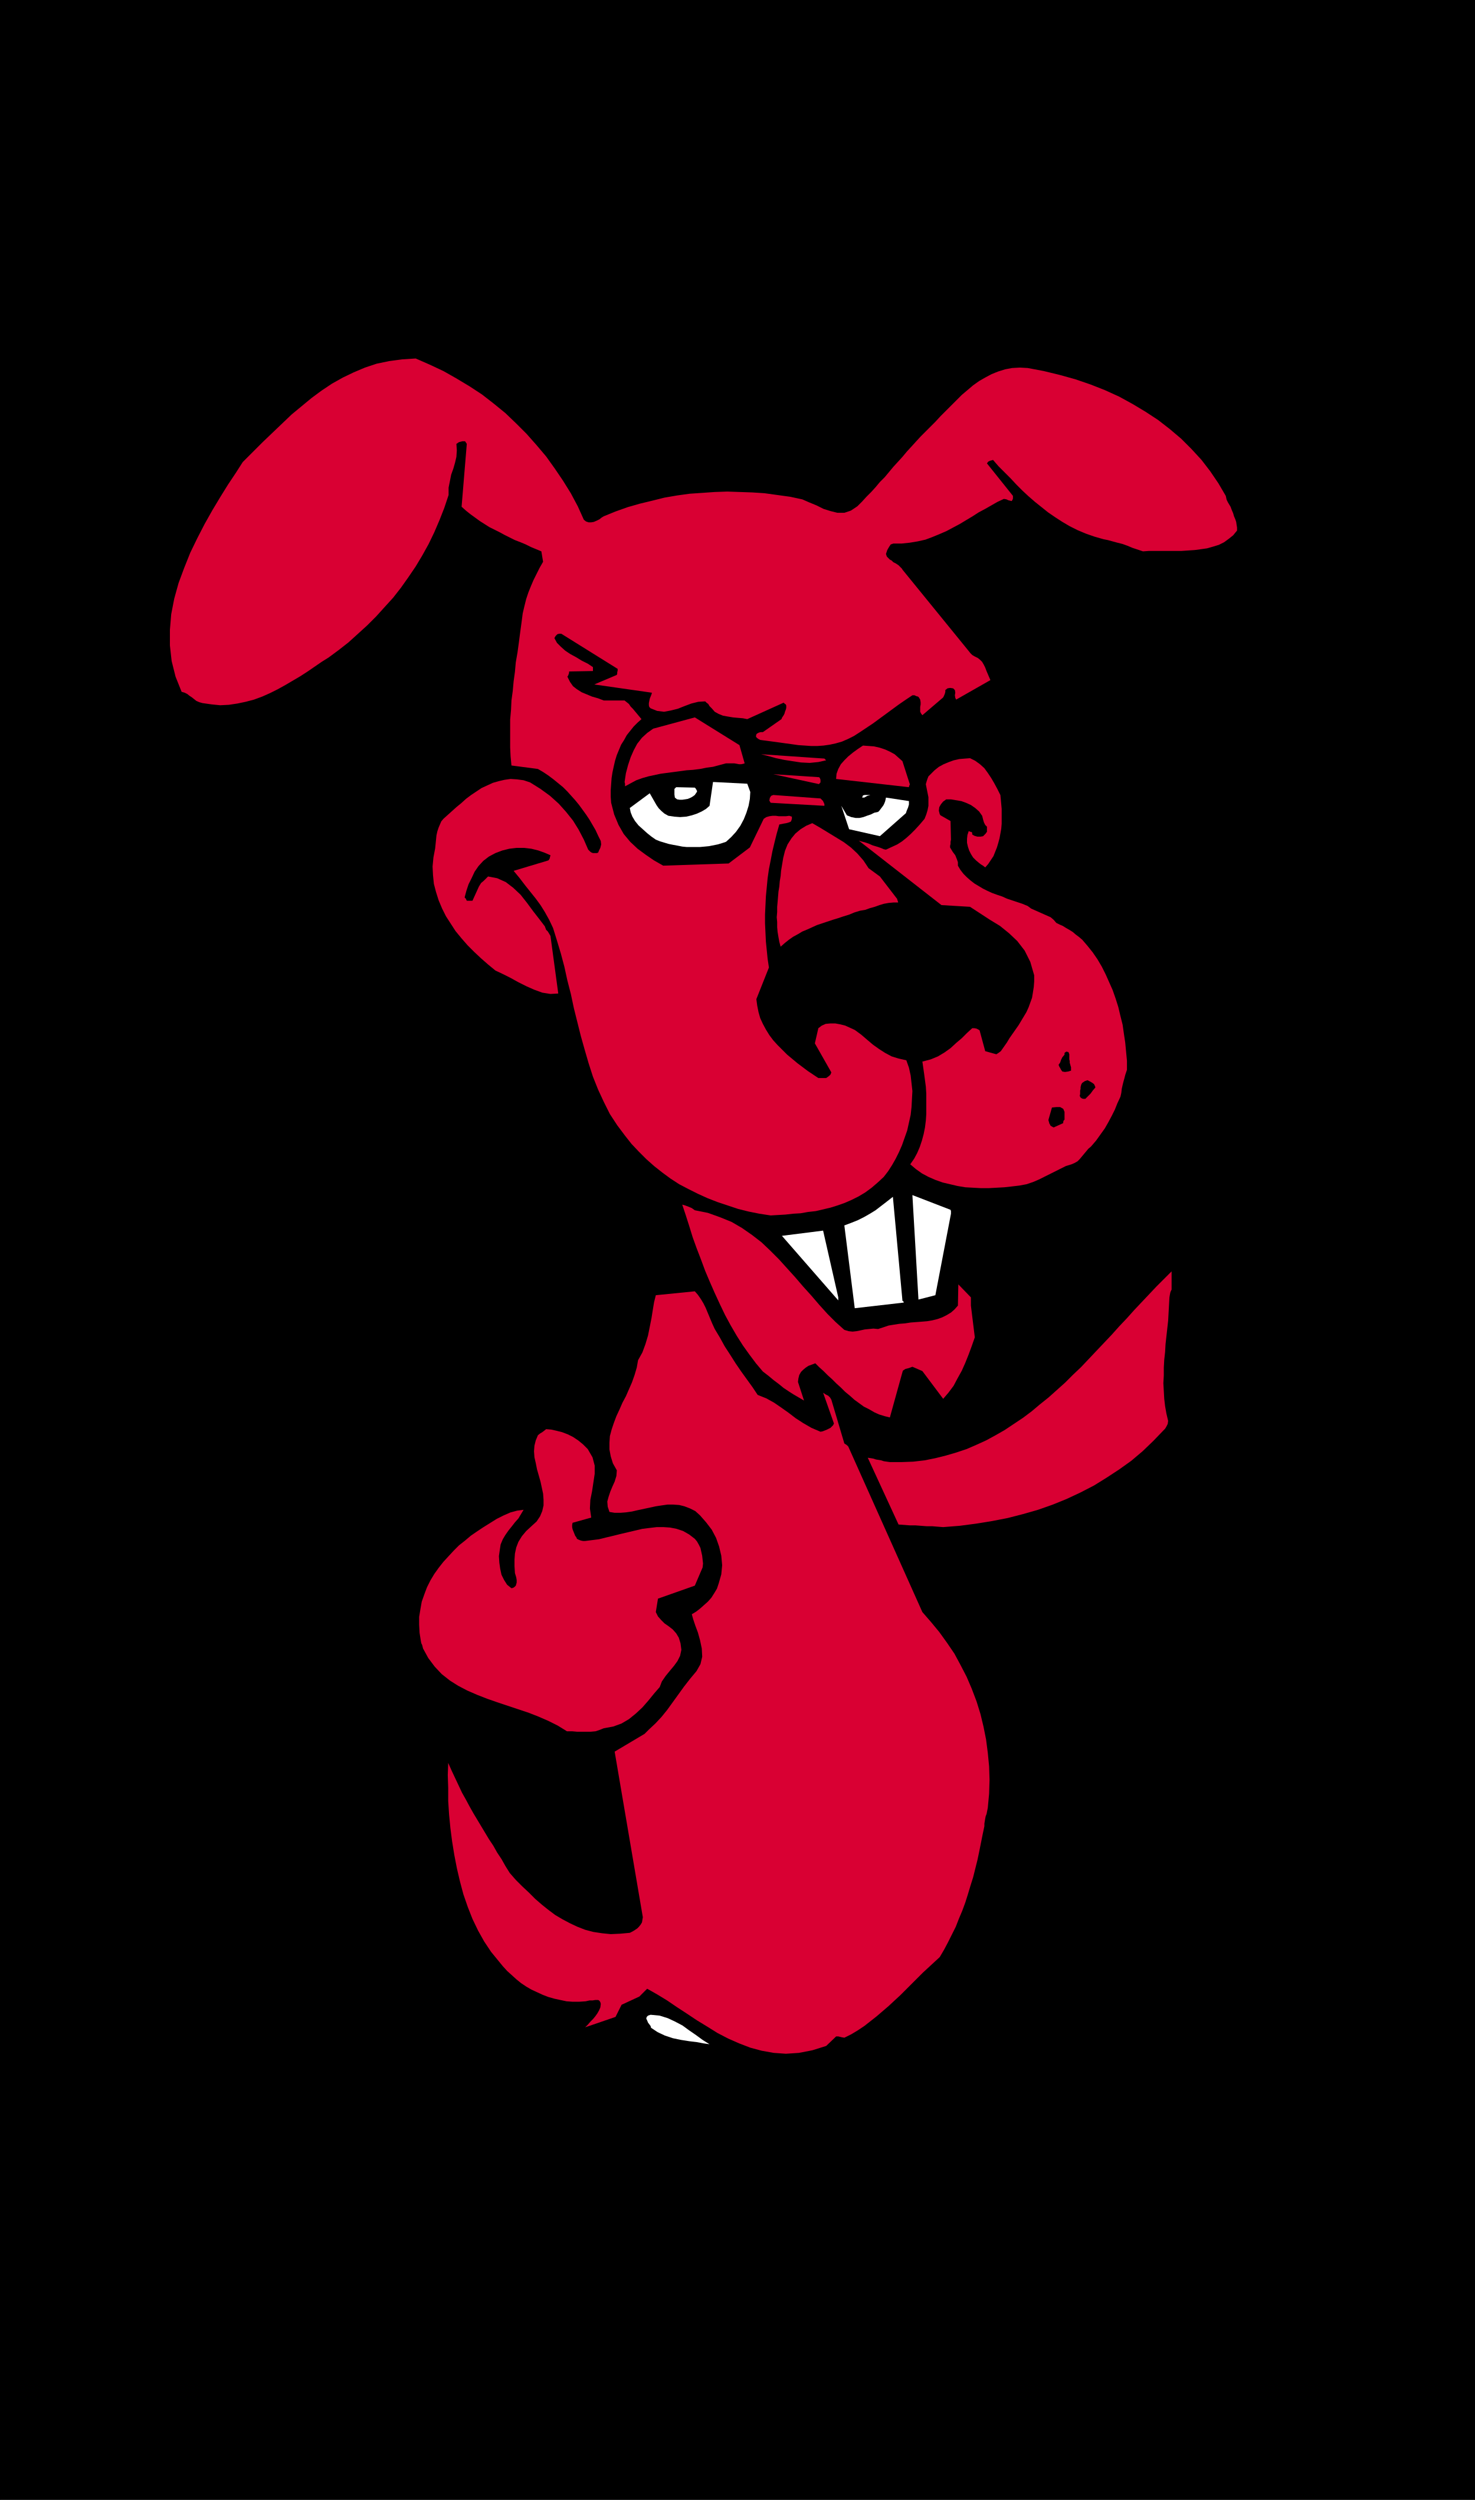
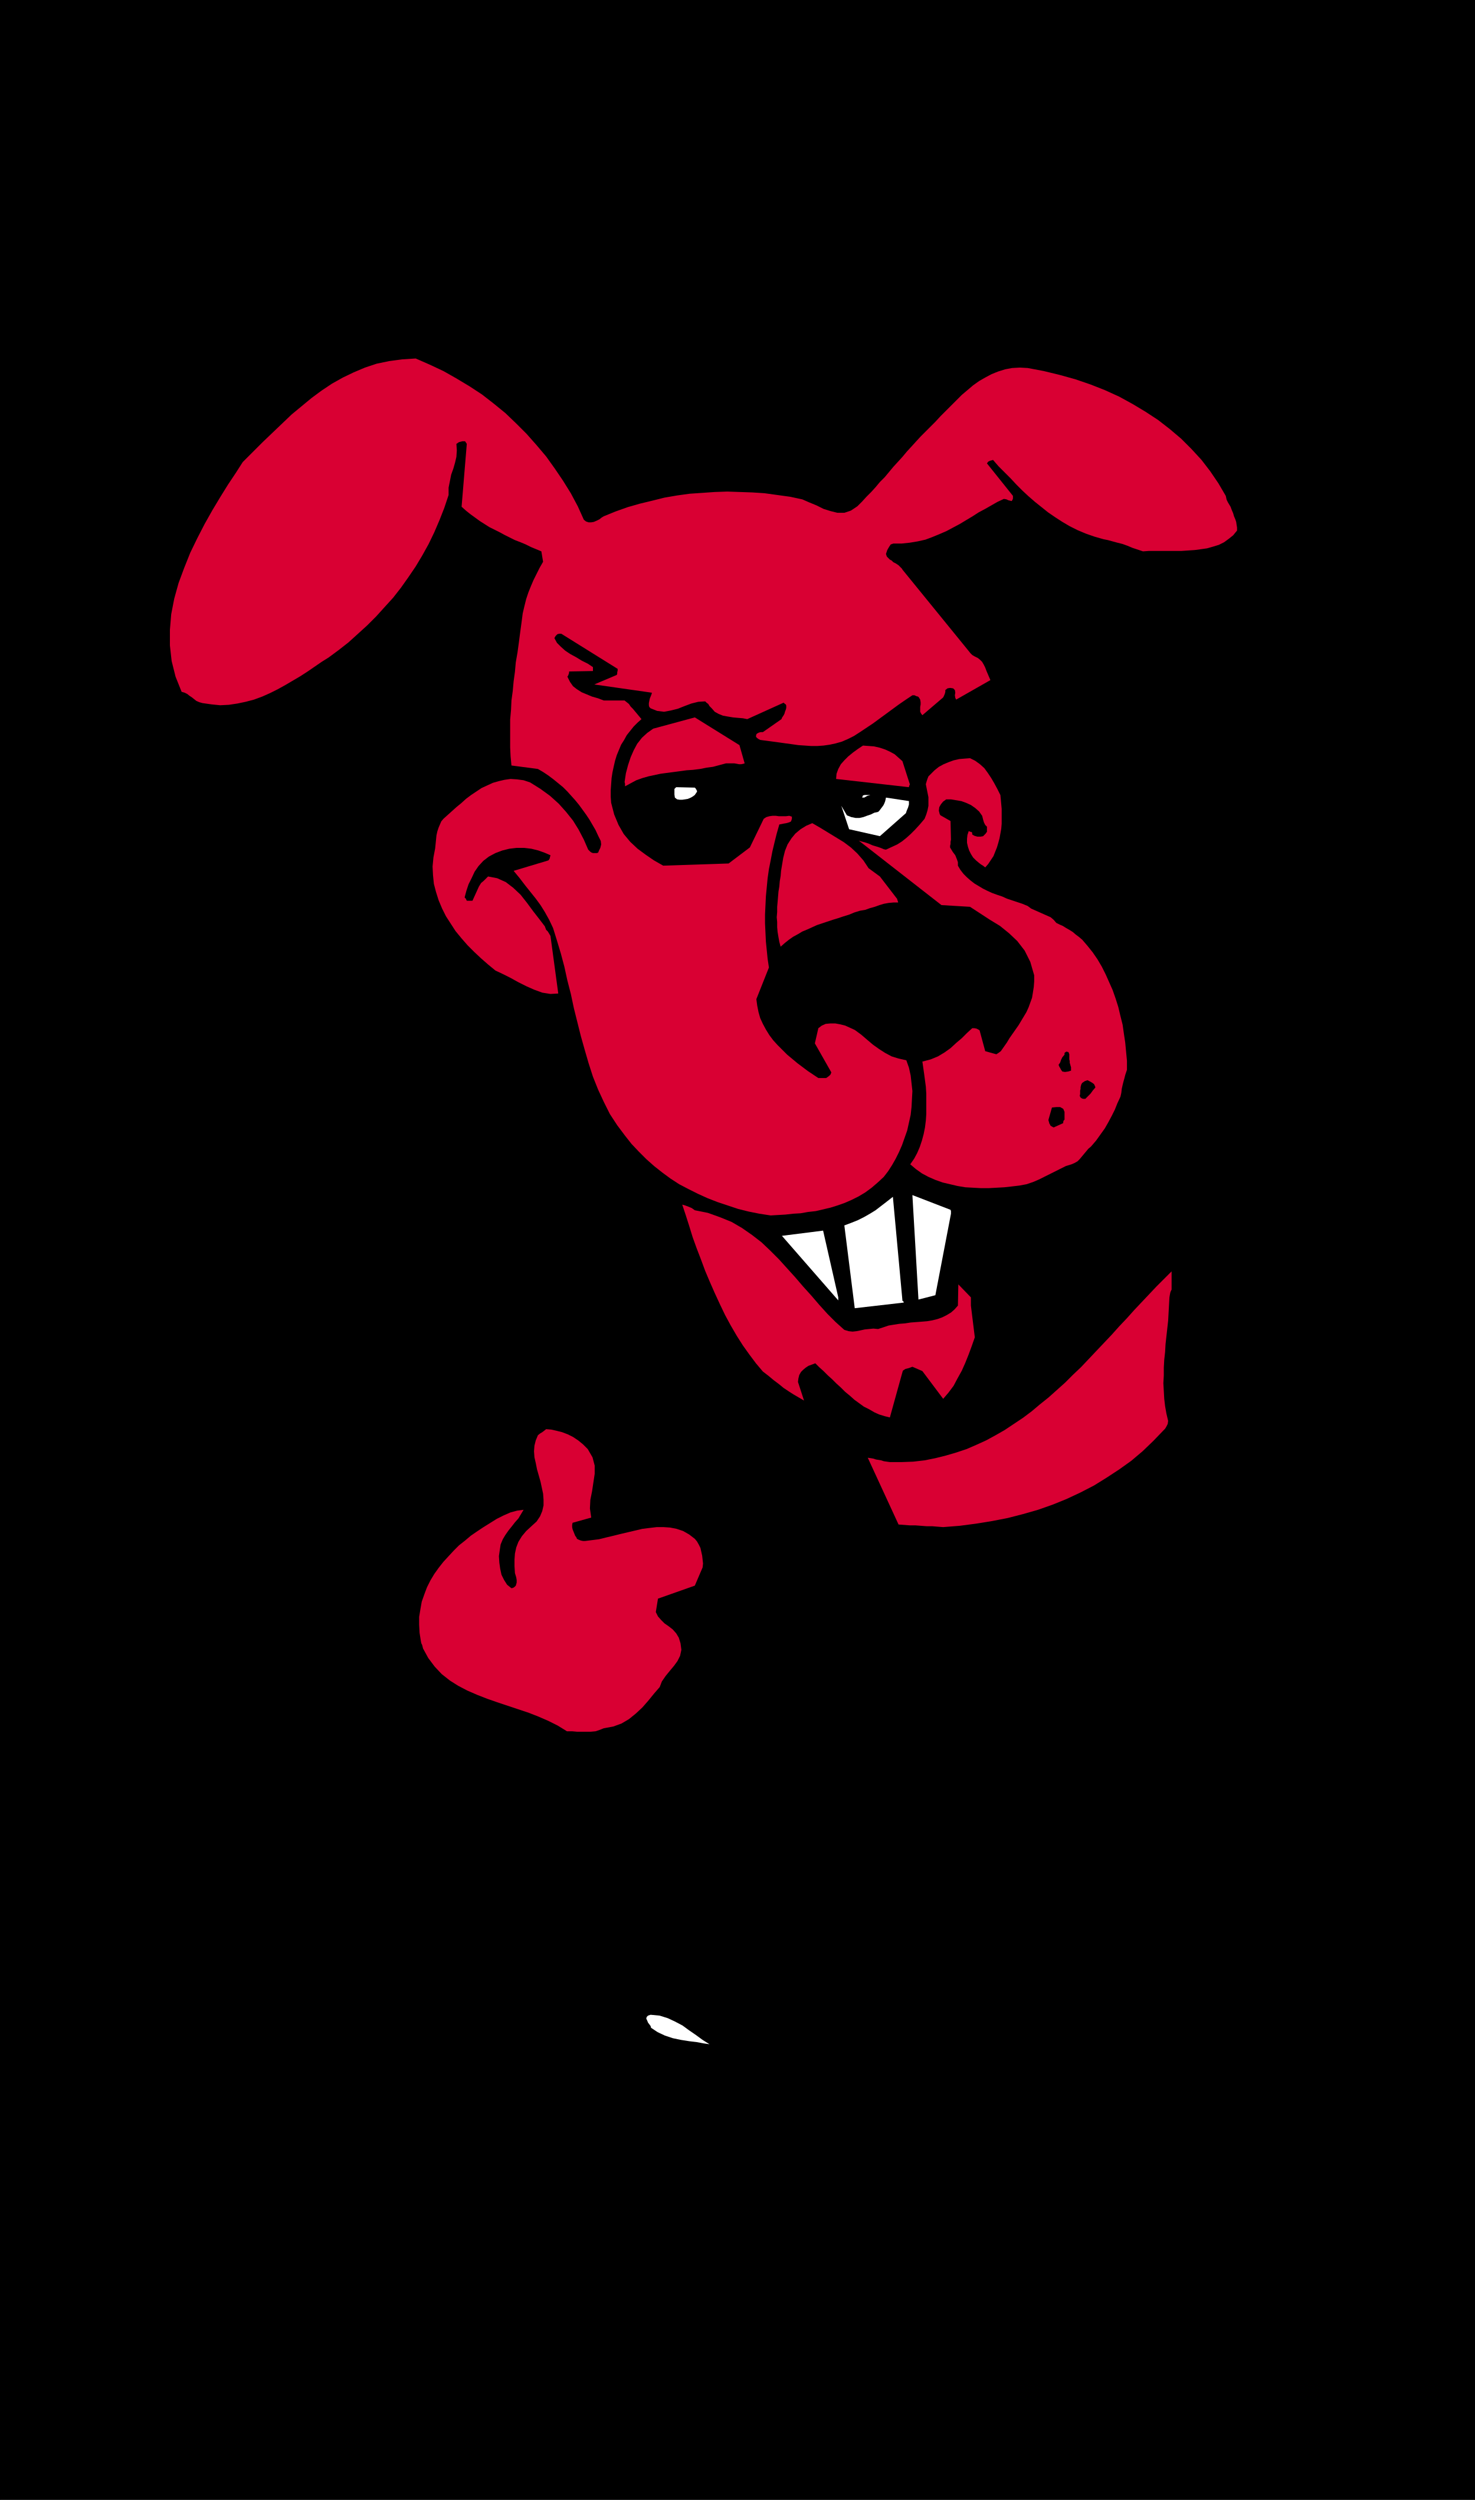
<svg xmlns="http://www.w3.org/2000/svg" width="3403" height="5767" fill-rule="evenodd" stroke-linecap="round" preserveAspectRatio="none">
  <style>.brush0{fill:#fff}.brush1{fill:#000}.pen1{stroke:none}.brush2{fill:#d90033}</style>
  <path d="M0 0h3403v5767H0V0z" class="pen1 brush1" />
  <path fill="none" d="M0 0h3403v5767H0V0" style="stroke:#000;stroke-width:1;stroke-linejoin:round" />
  <path d="M2703 2975v-42l-17 17-18 18-17 18-17 18-17 18-17 19-18 19-17 19-18 19-18 19-17 18-18 19-19 18-18 18-19 17-19 17-20 16-19 16-20 15-21 14-21 14-21 12-22 12-22 10-23 10-24 8-24 7-24 6-25 5-26 3-27 1h-27l-7-1-7-1-6-2-6-1-6-1-6-2-6-1-7-1 71 154 13 1 13 1h13l13 1 13 1h13l12 1 13 1 38-3 38-5 37-6 36-7 35-9 35-10 34-12 32-13 32-15 31-16 29-18 29-19 28-20 26-22 25-24 24-25 3-3 3-5 3-6 1-7-4-17-3-17-2-17-1-18-1-18 1-18v-18l1-18 2-18 1-18 2-18 2-18 2-18 1-18 1-18 1-18 1-6 1-5 1-3 2-4z" class="pen1 brush2" />
  <path d="m1959 1913 71 16 60-53 2-6 3-7 2-7v-8l-53-8-1 5-1 4-2 5-2 4-3 4-3 4-3 4-3 3-9 2-8 4-9 3-8 3-9 2h-9l-10-2-10-4-13-22 18 54z" class="pen1 brush0" />
  <path d="m1981 1939 191 149 66 4 23 15 23 15 23 14 21 17 19 18 17 22 13 26 9 31v14l-1 13-2 13-2 12-4 11-4 11-5 11-6 10-6 10-6 10-7 10-7 10-7 10-6 10-7 10-7 10-4 3-3 2-3 2h-1l-25-7-13-48-3-2-4-2-5-1h-5l-12 11-12 12-13 11-13 12-14 10-15 9-17 7-19 5 2 14 2 14 2 15 2 15 1 16v47l-1 15-2 16-3 15-4 15-5 15-6 14-7 13-9 13 13 11 14 10 15 8 16 7 17 6 17 4 17 4 18 3 18 1 18 1h18l18-1 18-1 18-2 17-2 16-3 15-5 14-6 14-7 12-6 12-6 12-6 12-6 13-4 7-3 7-4 5-5 5-6 5-6 5-6 5-6 6-5 12-14 10-14 10-14 8-14 8-15 7-14 6-15 7-15 2-9 1-9 2-9 2-8 2-7 2-8 2-6 2-6v-21l-2-21-2-21-3-20-3-21-5-20-5-21-6-19-7-20-8-18-8-18-9-18-10-17-11-16-12-15-12-14-7-6-8-6-7-6-8-5-7-4-8-5-7-3-8-4-6-7-7-6-9-4-9-4-9-4-9-4-9-4-8-6-12-5-12-4-12-4-12-4-11-5-12-4-11-4-11-5-10-5-10-6-10-6-9-7-8-7-8-8-7-9-6-10v-8l-2-6-2-5-2-5-3-4-3-4-3-5-3-5v-4l1-4v-5l1-5-1-43-21-12-2-1-2-3-1-4-1-4 1-8 4-7 5-6 7-5h11l12 2 12 2 11 4 11 5 10 7 9 8 7 10 2 8 2 7 3 6 4 4v12l-1 1-2 3-3 3-3 3-6 1h-7l-7-2-5-3v-4l-2-2h-2l-4-2-3 9-1 9v9l2 9 3 9 4 8 5 8 7 7 6 5 5 4 5 3 5 4 7-8 6-9 6-9 4-10 4-10 3-10 3-11 2-11 2-11 1-12v-34l-1-11-1-11-1-10-7-14-7-13-7-12-8-12-8-11-10-9-11-8-12-6-13 1-12 1-13 3-11 4-12 5-11 6-10 8-10 10-4 4-2 5-2 6-2 7 2 10 2 10 2 10v20l-2 10-3 10-4 10-11 13-11 12-10 10-10 9-10 8-11 7-13 6-13 6-5-1-7-3-9-3-10-3-9-4-9-3-8-2-6-2z" class="pen1 brush2" />
  <path d="m2526 2505-2-4-4-3-5-3-6-3-3 1-3 1-3 2-3 2-2 3-1 3-1 4v4l-1 4v8l-1 4 2 4 3 2 3 1h5l6-6 6-6 5-7 6-7v-2l-1-1v-1zm-55-43-1-3-1-4-1-3v-4l-1-4v-12l-2-5-5-1-4 3v4l-5 6-3 6-2 6-4 6 1 1 1 3 2 3 2 4 3 4 6 1 7-1 7-2v-8zm-15 121v-18l-3-7-7-4h-9l-10 1-8 28v2l1 3 1 4 2 3v1l1 1 3 2 4 2 22-10v-3l1-3 2-2zm-110-309-6-25-10-21-15-18-17-16-19-13-21-12-20-12-19-11-23-6-24-4-25-3-24-1h-25l-24 2-25 3-25 4-24 5-24 6-23 7-24 7-22 9-22 9-21 10-20 11-13 15-12 16-11 18-8 18-6 20-3 18v19l5 17 6 9 5 8 5 8 5 8 5 7 5 8 6 6 6 6 4-8 2-8 3-10 2-9 3-9 4-9 5-8 7-7 18-8 17-4 18-3h17l16 3 15 4 14 6 12 8 17 11 17 12 18 11 19 9 19 7 20 3 20-1 20-6 18-7 15-11 13-12 11-14 10-14 12-12 14-9 17-6 9 3 8 3 6 3 6 3 14 56 47-99z" class="pen1 brush1" />
-   <path d="m2279 4170 3-32 1-32-1-31-3-31-4-31-6-30-7-29-9-29-11-29-12-28-14-27-14-26-17-25-18-25-19-23-20-23-171-382-2-2-1-1-3-2-3-2-30-101-3-5-4-4-6-3-6-4 25 71-2 4-3 3-3 3-4 2-4 2-5 2-5 2-5 1-21-9-19-11-17-11-17-13-17-12-16-11-18-10-20-8-12-18-13-18-13-18-13-19-12-19-13-20-11-20-12-20-6-13-5-12-5-12-5-12-5-10-6-10-7-10-7-8-90 9-4 16-3 18-3 19-4 20-4 20-6 20-7 19-10 18-3 17-5 17-6 17-7 16-7 16-8 15-7 16-7 15-6 16-5 15-4 15-1 15v16l3 16 5 16 9 16-1 13-4 13-5 11-5 12-4 12-3 11 1 12 4 12 12 2h13l13-1 14-2 13-3 14-3 14-3 14-3 13-2 14-2h13l14 1 12 3 13 5 12 6 11 10 14 16 13 17 10 19 7 20 5 21 2 22-2 21-6 21-4 12-6 10-7 11-8 9-9 8-9 8-9 7-10 6 3 11 5 15 6 16 5 18 4 19 1 19-4 17-9 16-15 18-14 18-13 18-13 18-13 18-13 16-14 15-15 14-4 4-3 3-2 2-1 1-69 41 65 382-1 6-1 6-3 5-4 5-4 4-6 4-5 3-6 3-22 2-22 1-20-2-20-3-19-5-18-7-17-8-17-9-17-10-16-12-15-12-15-13-15-15-15-14-15-15-14-16-10-16-9-16-10-15-9-16-10-15-9-15-9-15-9-15-9-15-9-16-8-15-9-16-8-17-8-17-8-17-8-18-1 28 1 30v30l2 31 3 31 4 31 5 31 6 31 7 30 8 30 10 29 11 28 13 27 14 25 16 24 18 22 9 11 10 11 10 9 11 10 11 9 12 8 12 7 13 6 13 6 13 5 14 4 14 3 14 3 14 1h15l15-1 9-2h7l6-1h7l2 1 1 1 2 3 1 4-1 8-3 7-4 7-5 7-5 6-6 6-6 7-6 6 70-24 14-28 41-19 18-18 23 13 23 14 22 15 23 15 24 16 23 14 24 15 25 13 25 11 26 10 26 7 28 5 28 2 30-2 31-6 32-10 23-22h5l4 1 4 1 6 1 16-8 15-9 15-10 14-11 14-11 14-12 14-12 14-13 13-12 13-13 13-13 13-13 13-13 13-12 13-12 13-12 10-17 9-17 9-18 9-18 7-18 8-19 7-19 6-19 6-20 6-19 5-20 5-20 4-19 4-20 4-20 4-19v-6l1-6 1-6 1-5 2-5 1-5 1-5 1-5z" class="pen1 brush2" />
  <path d="m2249 3085-9-73v-19l-29-30-1 49-8 9-8 7-10 6-10 5-11 4-12 3-12 2-12 1-13 1-13 1-13 2-13 1-13 2-12 2-12 4-12 4-11-1-10 1-10 1-9 2-10 2-9 1-9-1-10-3-20-18-19-19-19-21-18-21-19-21-18-21-19-21-19-21-20-20-20-19-22-17-23-16-24-14-27-11-28-10-30-6-7-5-7-3-8-3-7-2 8 24 8 25 8 26 9 25 10 26 10 27 11 26 11 25 12 26 12 25 13 24 14 24 14 22 15 21 15 20 16 19 13 10 12 10 12 9 11 9 12 8 11 7 12 7 12 7-14-43 1-8 2-8 4-7 5-5 6-5 6-4 8-3 8-3 9 9 10 9 10 10 10 9 10 10 10 9 10 10 11 9 10 9 11 8 11 8 12 6 12 7 11 5 13 4 12 3 28-101 2-7 6-4 8-2 8-3 23 10 48 64 12-14 12-16 9-17 10-18 8-18 8-20 7-19 7-20z" class="pen1 brush2" />
  <path d="M2194 2800v-6l-1-3-88-34 14 241 39-10 36-188z" class="pen1 brush0" />
  <path d="m2099 1809-17-53-9-8-9-8-11-6-11-5-12-4-13-3-13-1-13-1-12 8-11 8-11 9-9 9-8 9-6 11-4 11-1 12 168 19v-1l1-3 1-2v-1z" class="pen1 brush2" />
  <path d="m2082 3000-22-239-14 11-13 10-13 10-13 8-14 8-14 7-15 6-16 6 24 191 113-13v-1l-1-2-2-1v-1z" class="pen1 brush0" />
  <path d="m2070 2074-40-52-26-19-12-18-14-16-15-14-16-12-18-11-18-11-18-11-19-11-14 6-13 8-12 10-9 11-9 14-6 15-4 16-3 18-2 12-1 12-2 12-1 12-2 12-1 12-1 12-1 11v12l-1 12 1 11v12l1 11 2 12 2 11 3 11 9-8 10-8 10-7 11-6 10-6 12-5 11-5 11-5 12-4 12-4 12-4 13-4 12-4 13-4 12-5 13-4 12-2 11-4 11-3 11-4 10-3 11-2 11-1h11v-1l-1-3-1-3v-1z" class="pen1 brush2" />
  <path d="M2008 1834h-13l-4 1-2 5h5l7-4 7-2zm-74 1159-35-154-95 12 130 149v-7z" class="pen1 brush0" />
-   <path d="m1901 1852-1-1-1-3-3-3-3-3-109-8-5 2-3 5-1 6 3 5 124 7v-4l-1-2v-1zm1-102-146-10 16 4 18 5 19 4 19 3 20 3 20 1 20-2 18-4-1-1-1-1-1-1-1-1zm-9 54v-5l-1-3-2-3-106-7 106 23v-1l2-2 1-1v-1z" class="pen1 brush2" />
  <path d="m1739 2601-2-2-2-2-2-2-3-2-5-2-6-2h-6l-7 2-1 4h-1l-1 1-2 5 17 37h13l2-5 1-4 2-5 1-4 1-5 1-4v-10z" class="pen1 brush1" />
-   <path d="m1731 1827-7-19-79-4-8 55-8 7-10 6-11 5-12 4-13 3-14 1-13-1-14-2-9-5-7-6-6-6-5-7-4-7-4-7-4-7-4-7-46 34 2 10 4 10 6 10 8 10 10 9 10 9 10 8 10 7 10 4 10 3 10 3 10 2 11 2 10 2 10 1h31l11-1 10-1 10-2 10-2 10-3 9-3 12-11 11-12 10-14 8-15 6-15 5-16 3-16 1-16z" class="pen1 brush0" />
  <path d="m1718 1761-12-42-103-64-96 26-14 10-12 11-11 14-8 15-7 16-6 18-5 19-3 20 1 4v6l13-7 13-7 14-5 14-4 14-3 14-3 15-2 15-2 15-2 15-2 15-1 16-2 15-3 15-2 15-4 15-4h19l6 1 5 1h5l5-1 3-1z" class="pen1 brush2" />
  <path d="m1673 2658-28-33-8 1-7 3-7 4-6 6 18 50 23 1 5-1 3-3 2-4 2-4 1-5v-6l1-5 1-4zm0-123-10-48-2-2-3-2-4-2h-4l-4-1h-9l-4 1-4 6-1 8 1 7 2 8 3 8 3 8 3 7 3 7 3 3 3 1 4 2h8l4-1 4-1 4-1v-8z" class="pen1 brush1" />
  <path d="m1637 4716-16-10-15-11-16-11-15-11-17-9-17-8-19-6-21-2-6 2-3 3-1 4 2 4 2 5 3 4 3 4 1 4 15 10 17 8 18 6 19 4 19 3 17 2 16 3 14 2z" class="pen1 brush0" />
  <path d="m1621 3616 1-9-1-9-1-9-2-9-2-9-4-8-4-7-5-6-13-10-14-8-15-5-15-3-15-1h-16l-17 2-16 2-17 4-17 4-17 4-16 4-17 4-16 4-16 2-16 2h-5l-5-1-5-2-4-2-1-3-3-4-2-5-2-5-2-5-1-5v-5l1-5 43-12-3-21 1-20 4-20 3-20 3-20v-19l-5-19-11-19-11-11-11-9-12-8-12-6-13-5-12-3-13-3-12-1-5 4-4 3-5 3-5 4-5 12-3 12-1 13 1 14 3 13 3 15 4 14 4 14 3 14 3 14 1 14v13l-3 13-5 12-8 12-11 10-13 12-10 12-8 13-5 13-3 14-1 14v15l1 16 3 10 1 6v6l-2 7-1 1-2 2-3 2-4 1-10-8-7-11-6-12-3-14-2-14-1-15 2-14 2-13 5-12 6-10 7-10 8-10 7-9 8-9 6-10 6-10-15 2-15 4-16 7-16 8-16 10-16 10-15 10-13 9-13 11-14 11-12 12-12 13-12 13-11 14-10 14-9 15-8 16-6 16-6 17-3 17-3 18v18l1 19 3 19 1 5 2 4 1 4 1 4 12 22 15 20 16 17 19 15 19 12 21 11 23 10 23 9 23 8 24 8 24 8 24 8 23 9 23 10 22 11 21 13h12l11 1h32l11-1 9-3 10-4 22-4 19-7 17-10 16-13 15-14 14-16 13-16 13-15 5-13 9-13 9-11 10-12 8-11 6-12 3-14-2-15-4-13-6-10-8-9-9-7-10-7-8-8-7-8-5-10 5-31 85-30 18-42z" class="pen1 brush2" />
  <path d="m1607 1822-1-1-1-2-1-1-1-1-43-1-4 4v13l1 7 5 4 6 1h6l7-1 6-1 7-3 5-3 4-3 2-3 2-3 1-1v-3l-1-1v-1z" class="pen1 brush0" />
  <path d="m1585 2922-70-165v-3l1-4 1-5v-6l-20-15-19-16-19-18-17-19-17-19-16-20-15-21-14-21-4 1h-5l-4 2-6 2-71-5 51 348 244-13v-3z" class="pen1 brush1" />
  <path d="m2052 1290 1 1 4 2 4 4 6 3 6 4 4 4 4 4 1 2 153 188 4 5 4 4 5 3 8 4 5 4 5 5 4 7 3 6 3 8 3 7 3 7 3 7-79 45-2-4-1-6 1-6-1-6-4-4-7-1-6 1-5 4v4l-1 4-2 5-2 4-48 41-3-4-2-4v-11l1-6v-5l-1-6-3-5-2-2-4-1-4-2h-5l-15 10-16 11-15 11-15 11-15 11-15 11-15 10-15 10-14 9-14 7-14 6-14 4-14 3-14 2-14 1h-15l-14-1-15-1-14-2-15-2-14-2-15-2-15-2-15-2-4-2-4-3-2-3 1-5 2-2 4-2 4-1h5l43-30 1-3 2-3 2-3 2-4 1-4 2-5 1-4v-5l-1-3-2-1-3-3-84 38-10-2-12-1-11-1-12-2-11-2-10-4-9-5-7-8-5-5-3-5-4-3-3-3-16 1-16 4-16 6-15 6-16 4-16 3-16-2-15-6-3-3-1-4v-5l1-5 1-5 2-5 2-5 1-4-133-19 52-22 1-3v-3l1-4v-4l-130-81h-5l-4 1-4 4-3 5 6 11 9 9 10 9 12 8 13 7 13 8 14 7 12 8v9l-55 1v3l-1 3-1 3-2 3 6 12 7 10 9 7 11 7 12 5 12 5 14 4 13 5h48l5 4 5 4 4 6 5 5 5 6 5 6 5 6 5 6-9 8-9 9-8 10-8 10-6 11-7 11-5 12-5 12-4 13-3 13-3 14-2 13-1 14-1 14v15l1 14 7 27 10 24 12 21 15 18 17 16 19 14 19 13 21 12 151-5 49-37 32-66 6-4 7-2 7-1h8l7 1h16l8-1 6 2v5l-2 6-4 2-7 2-6 1-5 1-5 1-6 21-5 20-5 21-4 21-4 20-3 21-2 21-2 21-1 21-1 21v20l1 21 1 21 2 20 2 20 3 20-29 73 2 15 3 15 4 14 6 13 7 13 8 13 9 12 10 11 11 11 11 11 12 10 12 10 12 9 12 9 12 8 12 8h18l3-2 4-3 3-3 2-5-38-67 8-35 8-6 9-4 11-1h11l11 2 12 3 11 5 11 5 15 11 14 12 13 11 14 10 14 9 15 8 16 5 18 4 6 17 4 18 2 18 2 18-1 18-1 19-2 18-4 18-4 18-6 17-6 17-7 16-8 16-8 14-9 14-10 13-14 13-14 12-15 11-15 9-16 8-16 7-17 6-16 5-17 4-17 4-18 2-17 3-17 1-18 2-17 1-17 1-26-4-25-5-24-6-24-8-24-8-23-9-22-10-22-11-21-11-20-13-19-14-19-15-18-16-17-17-17-18-15-19-18-24-17-26-14-28-13-28-12-30-10-31-9-31-9-32-8-32-8-32-7-33-8-31-7-32-8-30-9-30-9-29-9-19-10-18-10-16-11-15-12-15-12-15-13-17-14-17 80-24 1-1 2-3 1-4 1-4-14-6-14-5-16-4-17-2h-17l-17 2-16 4-16 6-15 8-13 10-11 12-9 13-7 15-7 14-5 15-4 15 1 2h1l1 2 2 4h13l15-33 5-8 6-5 5-5 5-5 21 4 20 9 17 13 17 16 15 19 14 19 14 18 13 17 3 8 4 4 3 5 3 5 18 133-18 1-19-3-19-7-18-8-18-9-18-10-18-9-17-8-17-14-16-14-16-15-15-15-14-16-14-17-11-17-11-17-9-18-8-19-6-19-5-19-2-20-1-20 2-21 4-21 1-10 1-10 1-10 2-9 3-9 3-7 3-7 5-6 10-9 10-9 10-9 11-9 11-10 12-9 12-8 12-8 13-6 13-6 14-4 13-3 14-2 15 1 15 2 15 5 24 15 22 16 20 18 17 19 16 20 13 21 12 23 10 23 2 2 3 3 3 2 3 1h9l3-1 2-5 3-6 2-8-1-8-6-12-6-13-7-12-7-12-8-12-8-11-8-11-9-11-9-10-9-10-10-10-11-9-11-9-12-9-12-8-12-7-61-8-2-21-1-21v-64l2-22 1-22 3-22 2-22 3-22 2-22 4-23 3-22 3-23 3-22 3-23 4-17 4-16 5-15 6-15 6-14 7-14 7-14 8-14-4-24-12-5-12-5-12-6-12-5-13-5-12-6-12-6-11-6-12-6-12-6-11-7-11-7-11-8-11-8-10-8-10-9 12-145-4-6h-6l-8 2-6 4 1 15-1 15-3 13-4 14-5 14-3 15-3 15v17l-10 30-11 28-12 28-13 27-15 27-15 25-17 25-17 24-18 23-20 22-19 21-21 21-22 20-21 19-23 18-23 17-16 10-16 11-16 11-17 11-17 10-17 10-18 10-18 9-18 8-19 7-19 5-19 4-20 3-20 1-20-2-21-3-7-2-7-3-5-4-5-4-6-4-5-4-6-3-7-2-14-35-9-36-4-36v-36l3-36 7-36 10-36 13-35 14-35 16-33 17-33 18-32 18-30 18-29 18-27 16-25 23-23 23-23 23-22 22-21 22-21 23-19 23-19 23-17 24-16 25-14 25-12 26-11 27-9 29-6 30-4 31-2 32 14 32 15 30 17 30 18 29 19 27 21 27 22 25 24 24 24 23 26 22 26 20 28 19 28 18 29 16 30 14 31 5 4 6 2h6l6-1 7-3 6-3 5-4 5-3 27-11 28-10 28-8 29-7 28-7 29-5 29-4 29-2 29-2 29-1 29 1 29 1 29 2 29 4 29 4 28 6 16 7 17 7 16 8 16 5 16 4h16l15-5 15-10 11-11 10-11 11-11 10-11 10-12 11-11 10-12 10-12 11-12 10-11 10-12 11-12 10-11 11-12 11-11 11-11 12-12 12-13 12-12 13-13 12-12 12-12 13-11 13-11 14-10 14-8 15-8 15-6 16-5 16-3 18-1 18 1 37 7 37 9 36 10 35 12 33 13 33 15 31 17 30 18 29 19 27 21 26 22 24 24 23 25 20 26 19 28 17 29 2 9 3 6 3 5 3 5 3 8 3 7 2 7 3 7 2 6 1 7 1 6v7l-9 11-10 8-11 8-12 6-13 4-14 4-14 2-15 2-15 1-15 1h-75l-14 1-12-4-12-4-12-5-11-4-12-3-11-3-11-3-10-2-21-6-20-7-19-8-18-9-17-10-17-11-16-11-15-12-15-12-15-13-14-13-14-14-13-14-14-14-14-14-13-15-3 1-4 1-4 2-3 4 60 75v6l-1 3-2 3-4-1-4-1-4-2-6-1-15 7-14 8-14 8-15 8-14 9-15 9-15 9-15 8-15 8-16 7-17 7-16 6-18 4-18 3-19 2h-19l-6 2-4 6-4 7-3 9 1 3 1 3 3 3 3 3z" class="pen1 brush2" />
</svg>